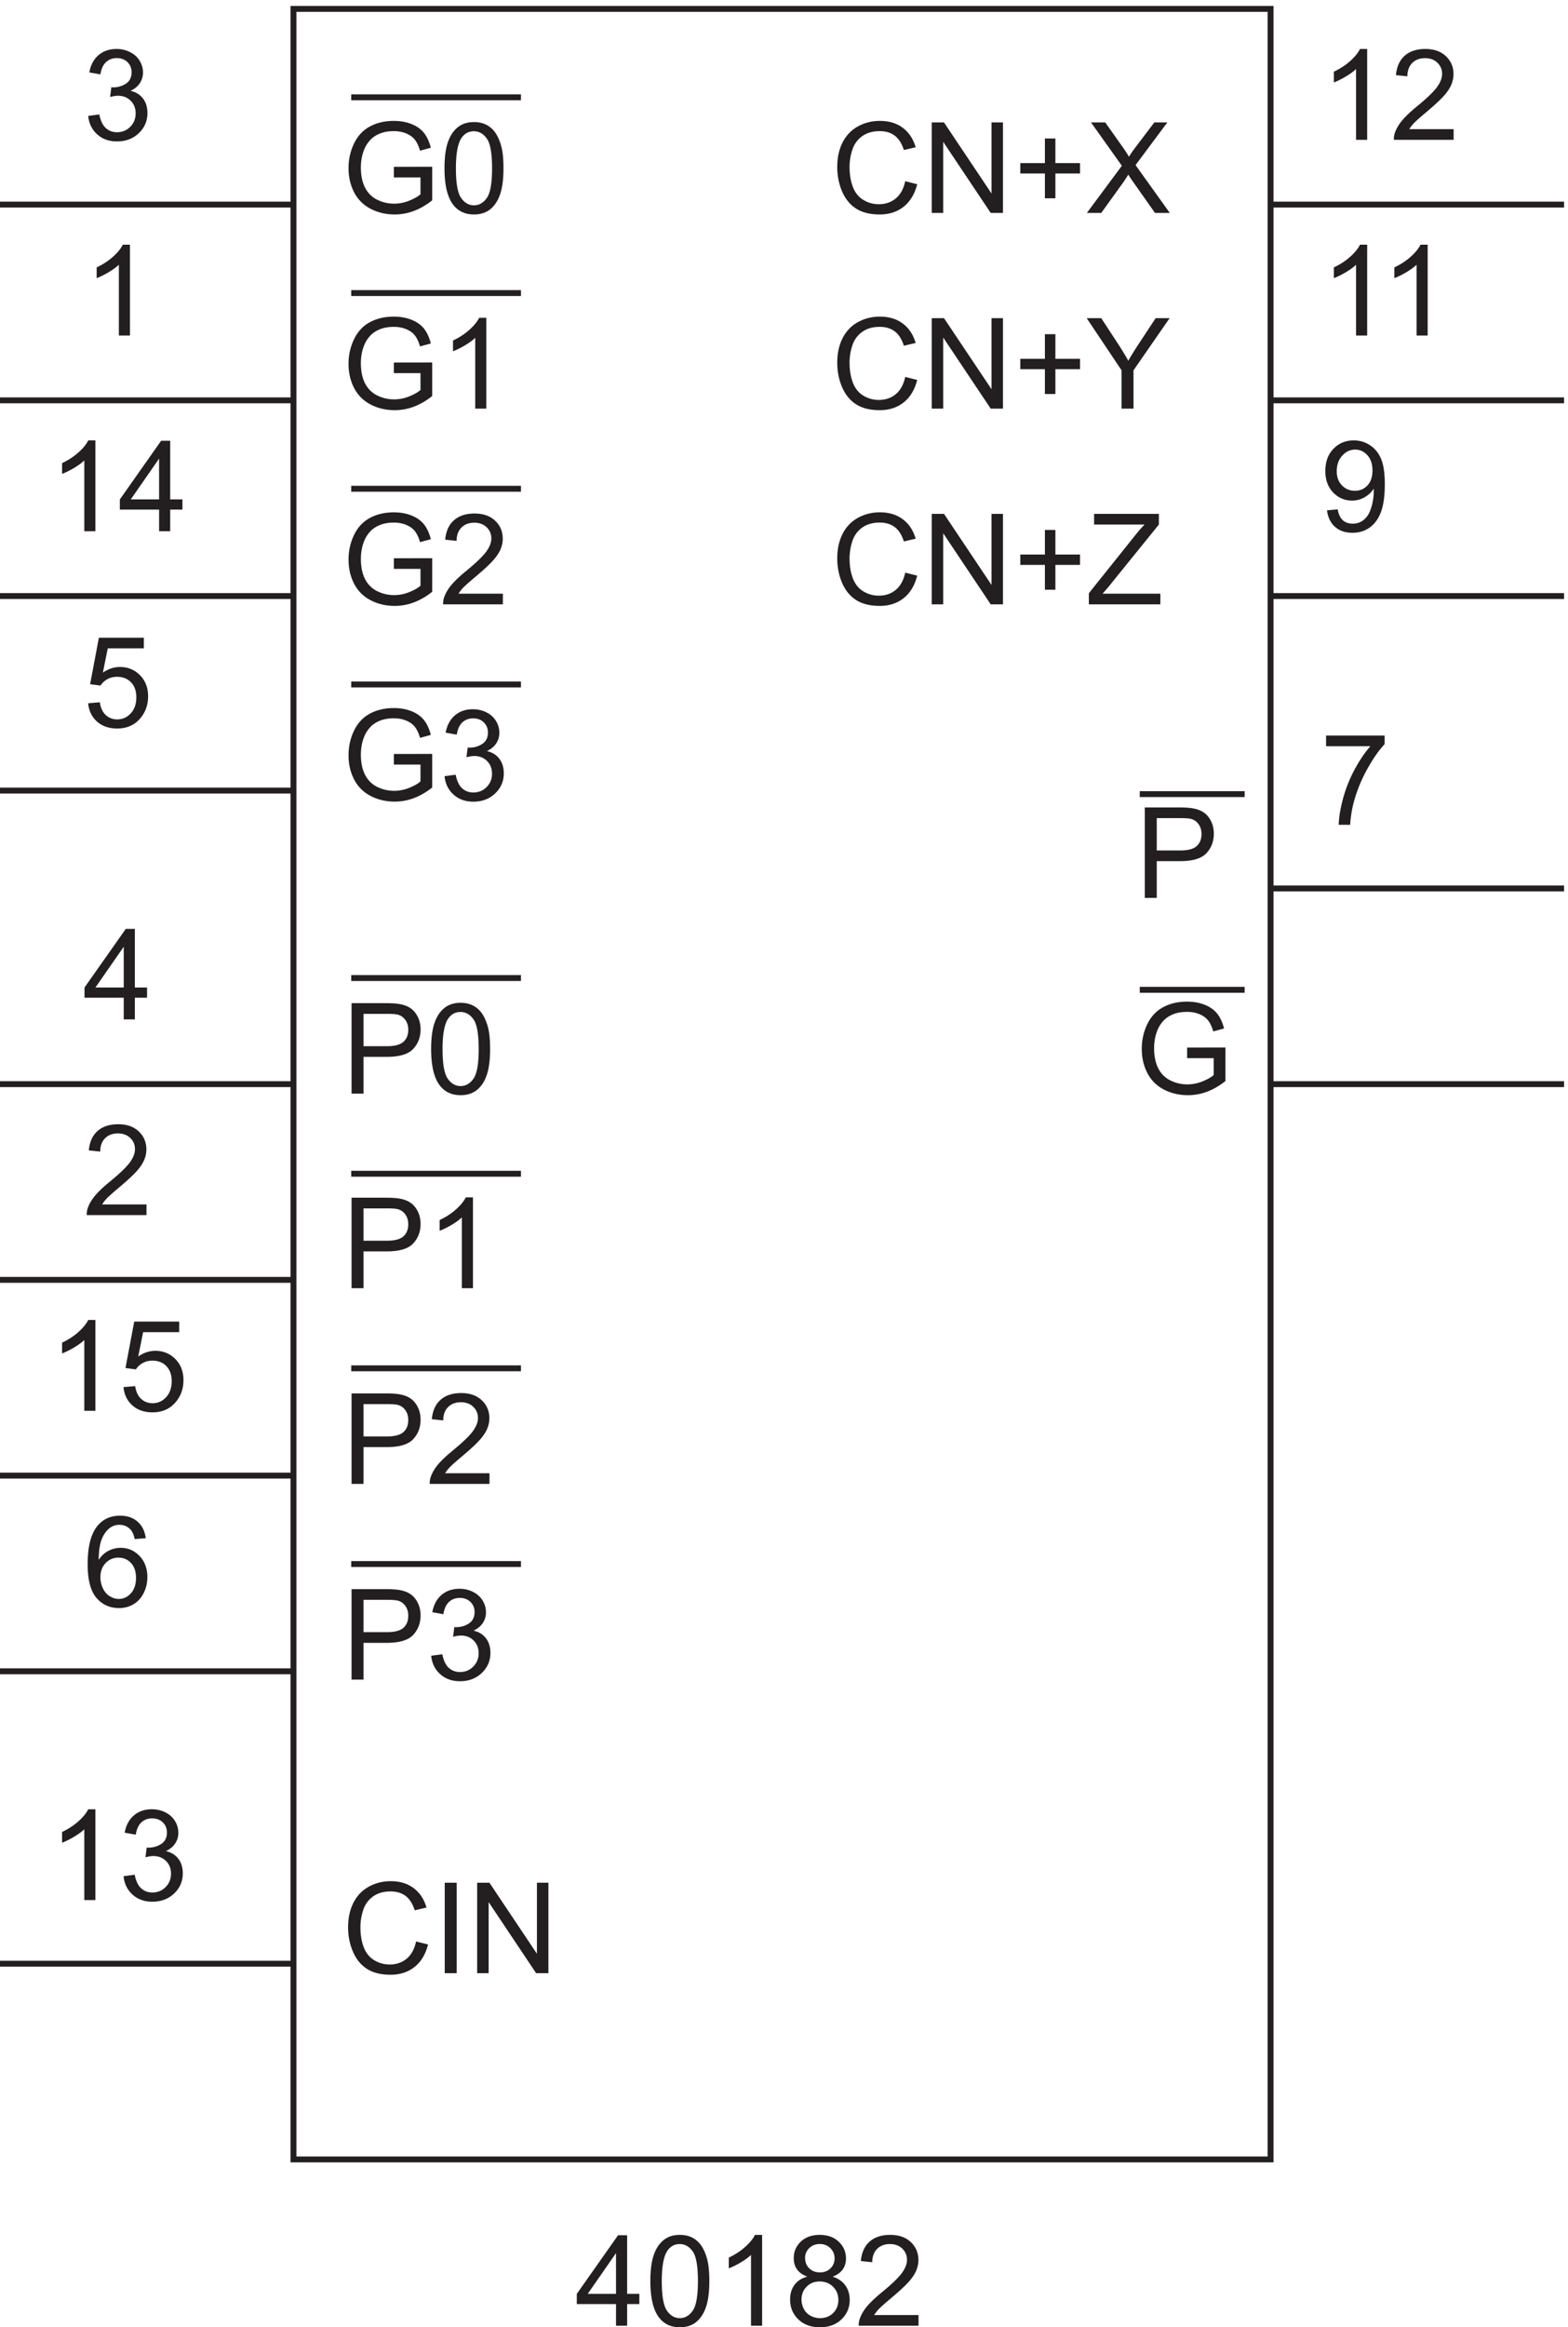
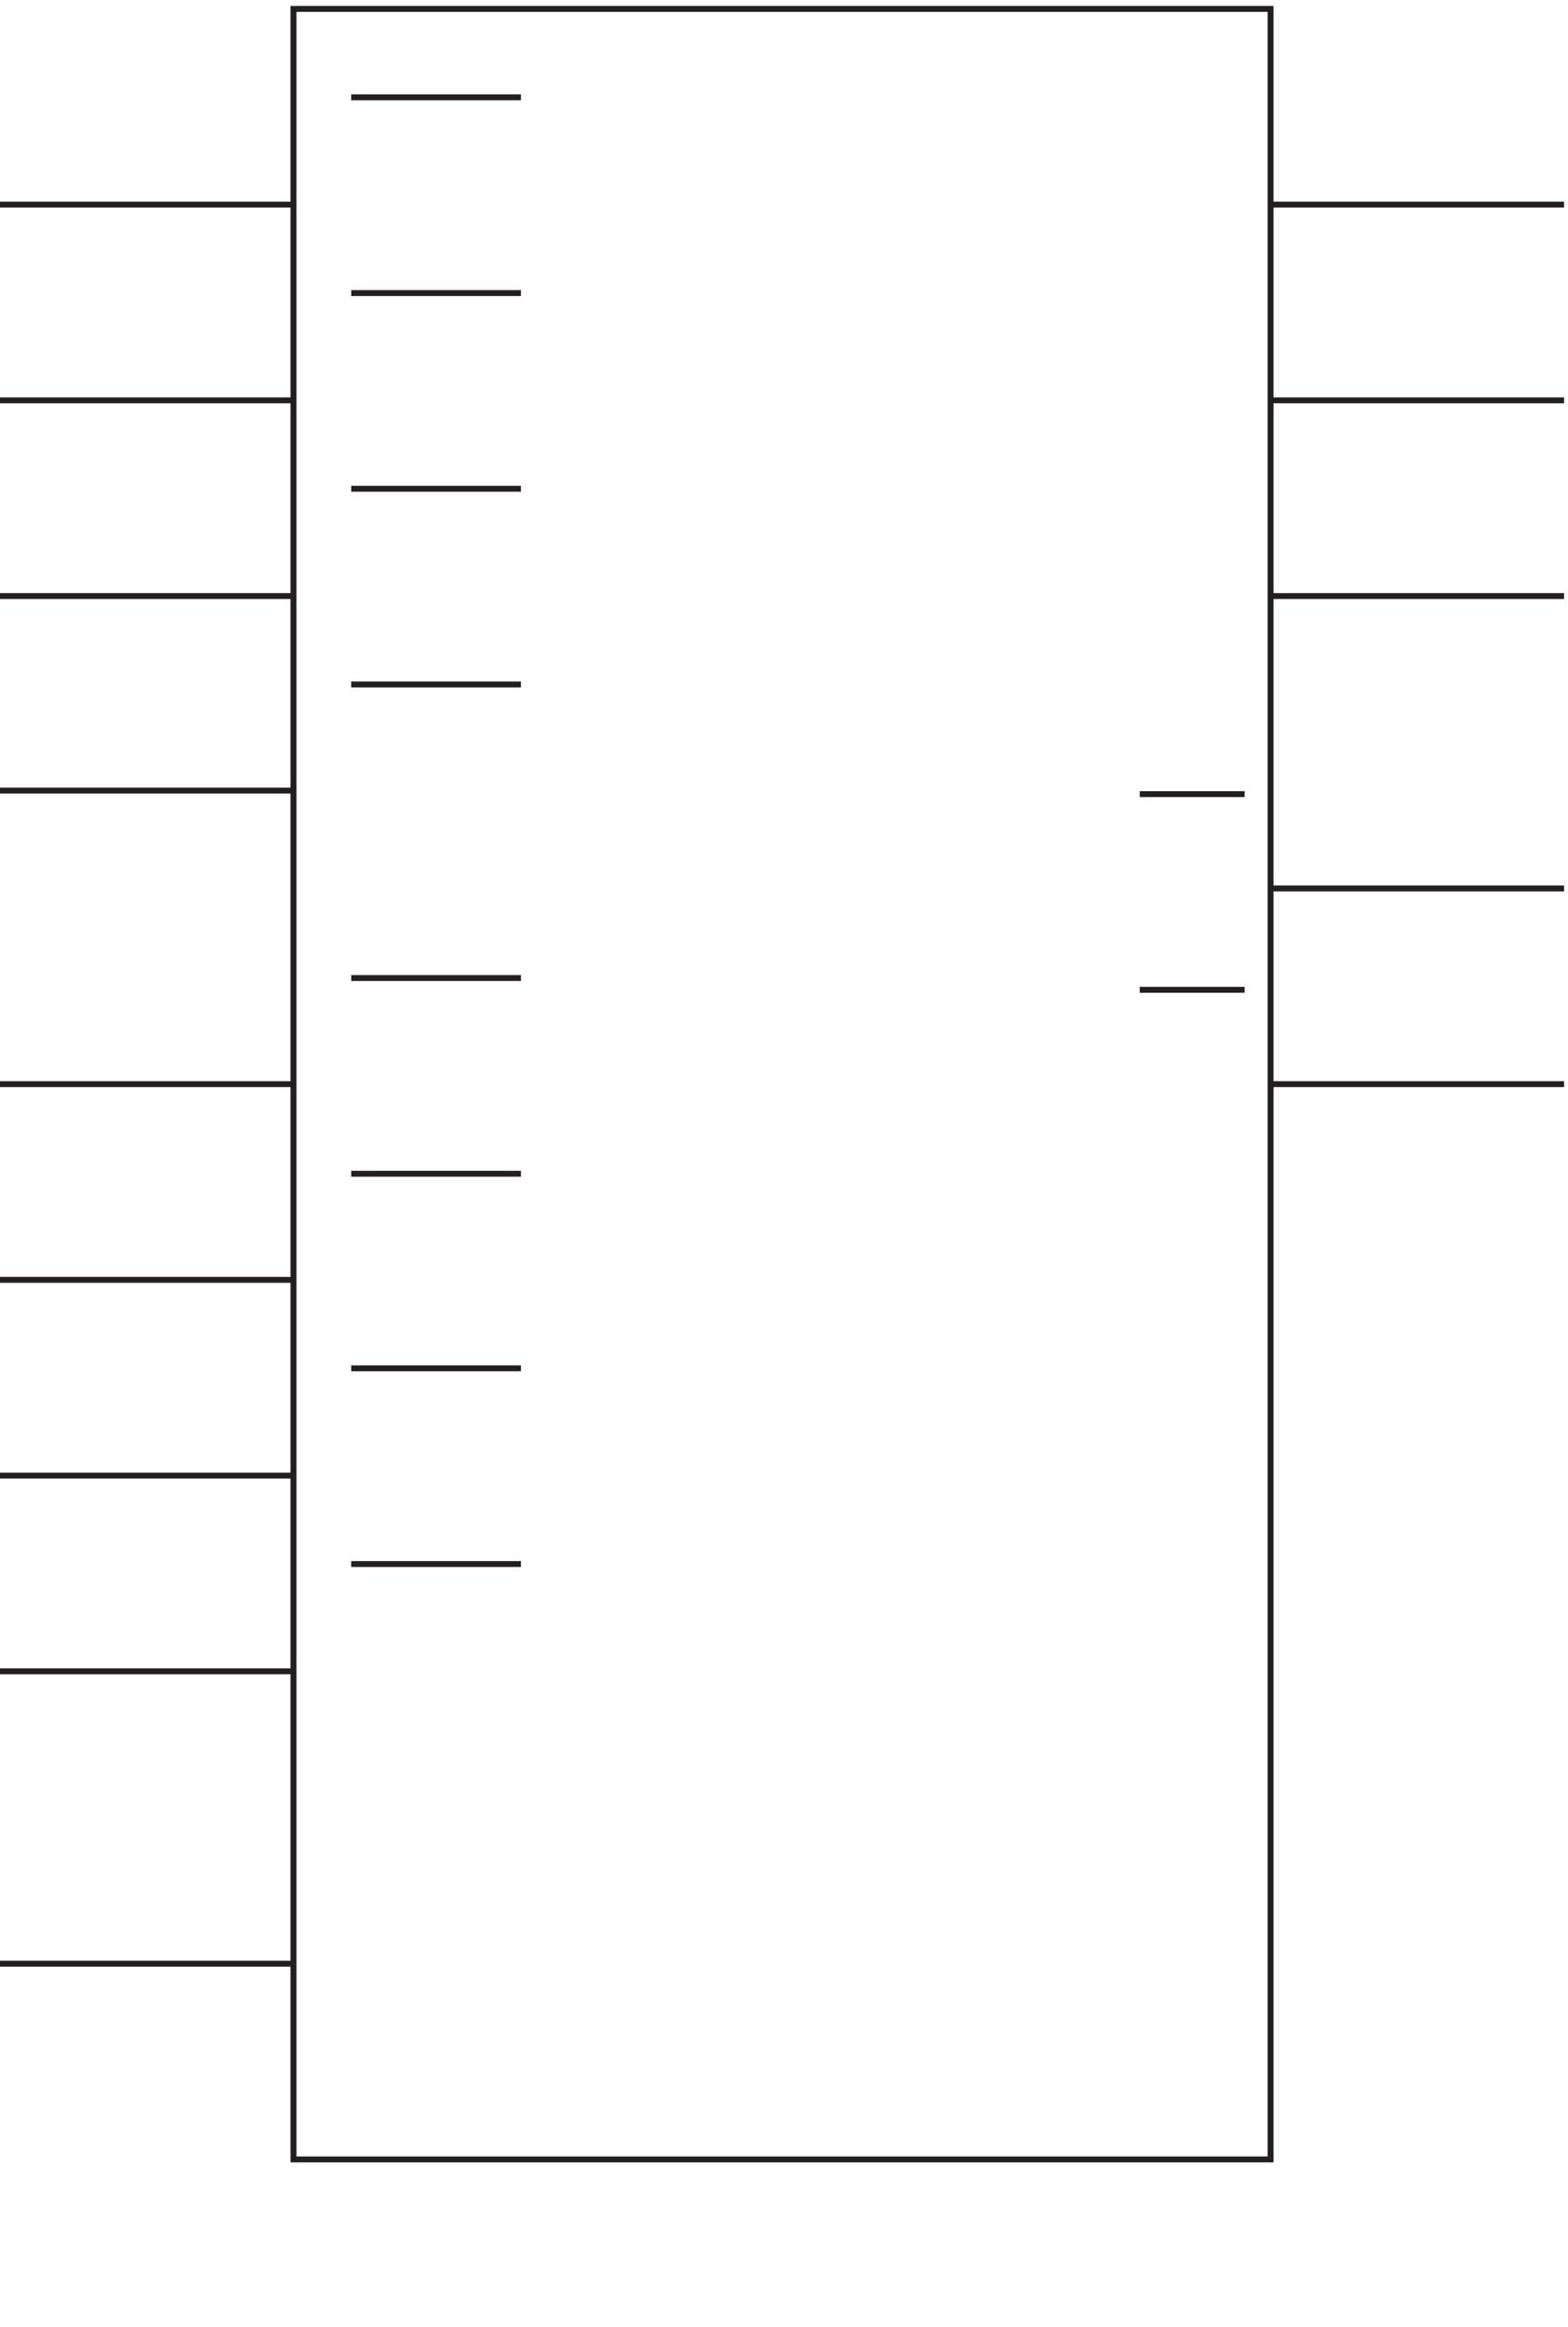
<svg xmlns="http://www.w3.org/2000/svg" xml:space="preserve" width="265.4" height="393.771">
  <path d="M376.832 277.672V3013.67H1620.33V277.672Z" style="fill:none;stroke:#231f20;stroke-width:7.5;stroke-linecap:butt;stroke-linejoin:miter;stroke-miterlimit:10;stroke-dasharray:none;stroke-opacity:1" transform="matrix(.133 0 0 -.133 -.444 402.323)" />
-   <path d="M787.313 66.102V93.66h-49.938v12.957l52.527 74.59h11.543v-74.59h15.543V93.66h-15.543V66.102Zm0 40.515v51.899l-36.04-51.899h36.04m43.695 16.254c0 13.609 1.398 24.559 4.199 32.856 2.801 8.296 6.961 14.695 12.484 19.195 5.524 4.504 12.473 6.754 20.848 6.754 6.176 0 11.59-1.242 16.25-3.731 4.66-2.484 8.508-6.07 11.543-10.754 3.035-4.683 5.418-10.39 7.145-17.117 1.726-6.726 2.589-15.793 2.589-27.203 0-13.508-1.386-24.406-4.16-32.703-2.773-8.297-6.922-14.711-12.445-19.238-5.52-4.528-12.496-6.79-20.922-6.79-11.098 0-19.812 3.977-26.144 11.934-7.594 9.578-11.387 25.176-11.387 46.797zm14.527 0c0-18.898 2.211-31.473 6.633-37.73 4.422-6.254 9.879-9.38 16.371-9.38 6.488 0 11.945 3.141 16.367 9.423 4.426 6.28 6.637 18.843 6.637 37.687 0 18.945-2.211 31.535-6.637 37.766-4.422 6.226-9.929 9.343-16.527 9.343-6.488 0-11.672-2.75-15.543-8.246-4.867-7.015-7.301-19.968-7.301-38.863m127.707-56.769h-14.133v90.058c-3.402-3.246-7.863-6.492-13.386-9.738-5.524-3.246-10.485-5.676-14.879-7.301v13.66c7.902 3.719 14.812 8.219 20.726 13.508 5.914 5.285 10.102 10.414 12.563 15.387h9.109V66.102m57.518 62.421c-5.87 2.145-10.21 5.207-13.04 9.184-2.83 3.981-4.24 8.742-4.24 14.293 0 8.375 3.01 15.414 9.03 21.121 6.02 5.703 14.03 8.555 24.03 8.555 10.05 0 18.14-2.918 24.26-8.754 6.12-5.836 9.18-12.942 9.18-21.317 0-5.339-1.39-9.984-4.19-13.937-2.81-3.953-7.06-7-12.77-9.145 7.07-2.304 12.45-6.019 16.14-11.152 3.69-5.129 5.54-11.25 5.54-18.371 0-9.84-3.49-18.11-10.45-24.809-6.96-6.703-16.12-10.05-27.48-10.05s-20.52 3.363-27.48 10.086c-6.96 6.726-10.44 15.117-10.44 25.164 0 7.488 1.9 13.754 5.69 18.804 3.8 5.051 9.2 8.496 16.22 10.328zm-2.83 23.946c0-5.446 1.75-9.895 5.26-13.348 3.51-3.453 8.06-5.183 13.66-5.183 5.45 0 9.91 1.714 13.39 5.144 3.48 3.43 5.22 7.629 5.22 12.602 0 5.183-1.79 9.539-5.38 13.07-3.58 3.535-8.04 5.301-13.38 5.301-5.4 0-9.87-1.727-13.43-5.18-3.56-3.457-5.34-7.59-5.34-12.406zm-4.55-53.153c0-4.03.95-7.93 2.86-11.699 1.91-3.77 4.75-6.687 8.52-8.758 3.77-2.066 7.83-3.097 12.17-3.097 6.75 0 12.33 2.172 16.72 6.511 4.4 4.348 6.6 9.868 6.6 16.57 0 6.805-2.27 12.43-6.79 16.88-4.53 4.449-10.19 6.675-17 6.675-6.65 0-12.16-2.199-16.53-6.597-4.37-4.395-6.55-9.891-6.55-16.485m148.91-19.632V66.102h-76.09c-.1 3.402.44 6.671 1.65 9.812 1.94 5.184 5.04 10.29 9.3 15.313 4.27 5.023 10.43 10.836 18.49 17.433 12.52 10.258 20.97 18.383 25.36 24.379 4.4 5.992 6.6 11.656 6.6 16.996 0 5.602-2 10.324-6.01 14.172-4 3.848-9.22 5.773-15.66 5.773-6.8 0-12.25-2.042-16.33-6.128-4.08-4.082-6.15-9.735-6.21-16.957l-14.52 1.492c1 10.836 4.74 19.093 11.23 24.769 6.49 5.68 15.2 8.52 26.14 8.52 11.05 0 19.79-3.063 26.23-9.184 6.44-6.125 9.66-13.715 9.66-22.773 0-4.606-.95-9.133-2.83-13.582-1.89-4.449-5.01-9.133-9.38-14.055-4.37-4.918-11.63-11.672-21.79-20.254-8.48-7.121-13.92-11.95-16.33-14.488-2.41-2.54-4.4-5.09-5.97-7.656h56.46m-16.93 2714.776 15.24-3.85c-3.2-12.51-8.94-22.05-17.24-28.62-8.3-6.56-18.44-9.85-30.42-9.85-12.41 0-22.5 2.52-30.27 7.57-7.78 5.06-13.69 12.37-17.75 21.95-4.05 9.58-6.08 19.87-6.08 30.86 0 11.98 2.29 22.44 6.87 31.36 4.58 8.93 11.09 15.71 19.55 20.34 8.45 4.63 17.76 6.95 27.91 6.95 11.52 0 21.2-2.93 29.05-8.79 7.85-5.87 13.32-14.11 16.41-24.74l-14.99-3.53c-2.68 8.37-6.55 14.47-11.62 18.29-5.08 3.82-11.47 5.73-19.16 5.73-8.85 0-16.24-2.11-22.18-6.35-5.95-4.24-10.12-9.94-12.53-17.08a68.989 68.989 0 0 1-3.61-22.11c0-9.78 1.43-18.33 4.28-25.63 2.86-7.3 7.29-12.76 13.31-16.37 6.02-3.61 12.53-5.42 19.55-5.42 8.53 0 15.76 2.46 21.67 7.38 5.92 4.92 9.92 12.22 12.01 21.91m33.72-40.36v115.11h15.62l60.46-90.37v90.37h14.61V2754.1h-15.63l-60.46 90.45v-90.45h-14.6m144.03 18.61v31.56h-31.33v13.19h31.33v31.33h13.35v-31.33h31.33v-13.19h-31.33v-31.56h-13.35m53.43-18.61 44.51 59.99-39.25 55.12h18.13l20.89-29.53c4.34-6.12 7.43-10.83 9.27-14.13 2.56 4.19 5.59 8.56 9.1 13.11l23.17 30.55h16.56l-40.43-54.26 43.57-60.85h-18.84l-28.97 41.07c-1.63 2.35-3.3 4.92-5.03 7.69-2.56-4.19-4.4-7.07-5.49-8.64l-28.9-40.12h-18.29m-231.18-208.64 15.24-3.85c-3.2-12.51-8.94-22.05-17.24-28.62-8.3-6.56-18.44-9.85-30.42-9.85-12.41 0-22.5 2.52-30.27 7.57-7.78 5.06-13.69 12.37-17.75 21.95-4.05 9.58-6.08 19.87-6.08 30.86 0 11.98 2.29 22.44 6.87 31.36 4.58 8.93 11.09 15.71 19.55 20.34 8.45 4.63 17.76 6.95 27.91 6.95 11.52 0 21.2-2.93 29.05-8.79 7.85-5.87 13.32-14.11 16.41-24.74l-14.99-3.53c-2.68 8.37-6.55 14.47-11.62 18.29-5.08 3.82-11.47 5.73-19.16 5.73-8.85 0-16.24-2.11-22.18-6.35-5.95-4.24-10.12-9.94-12.53-17.08a68.989 68.989 0 0 1-3.61-22.11c0-9.78 1.43-18.33 4.28-25.63 2.86-7.3 7.29-12.76 13.31-16.37 6.02-3.61 12.53-5.42 19.55-5.42 8.53 0 15.76 2.46 21.67 7.38 5.92 4.92 9.92 12.22 12.01 21.91m33.72-40.36v115.11h15.62l60.46-90.37v90.37h14.61V2505.1h-15.63l-60.46 90.45v-90.45h-14.6m144.03 18.61v31.56h-31.33v13.19h31.33v31.33h13.35v-31.33h31.33v-13.19h-31.33v-31.56h-13.35m97.55-18.61v48.76l-44.36 66.35h18.53l22.69-34.71c4.19-6.49 8.09-12.98 11.7-19.47 3.46 6.02 7.64 12.8 12.56 20.34l22.3 33.84h17.75l-45.94-66.35v-48.76h-15.23m-275.3-208.64 15.24-3.85c-3.2-12.51-8.94-22.05-17.24-28.62-8.3-6.56-18.44-9.85-30.42-9.85-12.41 0-22.5 2.52-30.27 7.57-7.78 5.06-13.69 12.37-17.75 21.95-4.05 9.58-6.08 19.87-6.08 30.86 0 11.98 2.29 22.44 6.87 31.36 4.58 8.93 11.09 15.71 19.55 20.34 8.45 4.63 17.76 6.95 27.91 6.95 11.52 0 21.2-2.93 29.05-8.79 7.85-5.87 13.32-14.11 16.41-24.74l-14.99-3.53c-2.68 8.37-6.55 14.47-11.62 18.29-5.08 3.82-11.47 5.73-19.16 5.73-8.85 0-16.24-2.11-22.18-6.35-5.95-4.24-10.12-9.94-12.53-17.08a68.989 68.989 0 0 1-3.61-22.11c0-9.78 1.43-18.33 4.28-25.63 2.86-7.3 7.29-12.76 13.31-16.37 6.02-3.61 12.53-5.42 19.55-5.42 8.53 0 15.76 2.46 21.67 7.38 5.92 4.92 9.92 12.22 12.01 21.91m33.72-40.36v115.11h15.62l60.46-90.37v90.37h14.61V2256.1h-15.63l-60.46 90.45v-90.45h-14.6m144.03 18.61v31.56h-31.33v13.19h31.33v31.33h13.35v-31.33h31.33v-13.19h-31.33v-31.56h-13.35m55.94-18.61v14.13l58.97 73.73c4.18 5.24 8.16 9.79 11.93 13.66h-64.23v13.59h82.44v-13.59l-64.61-79.85-6.99-8.09h73.49v-13.58h-91m-938.312-870v115.11h43.422c7.641 0 13.477-.37 17.508-1.1 5.652-.95 10.391-2.74 14.211-5.38 3.82-2.64 6.894-6.35 9.223-11.11 2.332-4.76 3.496-10 3.496-15.7 0-9.79-3.118-18.08-9.344-24.85-6.231-6.78-17.481-10.17-33.762-10.17h-29.523v-46.8zm15.231 60.38h29.758c9.843 0 16.828 1.83 20.964 5.5 4.133 3.66 6.204 8.82 6.204 15.47 0 4.81-1.219 8.93-3.653 12.36-2.433 3.43-5.64 5.69-9.617 6.79-2.562.68-7.301 1.02-14.211 1.02h-29.445v-41.14m139.273-60.38h-14.133v90.06c-3.402-3.25-7.863-6.49-13.386-9.74-5.524-3.24-10.485-5.67-14.879-7.3v13.67c7.902 3.71 14.812 8.21 20.726 13.5 5.914 5.28 10.102 10.41 12.563 15.39h9.109V1386.1m-480.5-156h-14.133v90.06c-3.402-3.25-7.863-6.49-13.386-9.74-5.524-3.24-10.485-5.67-14.88-7.3v13.67c7.903 3.71 14.813 8.21 20.727 13.5 5.914 5.28 10.102 10.41 12.563 15.39h9.109V1230.1m35.766 30.15 14.84 1.26c1.097-7.22 3.648-12.65 7.652-16.29 4.008-3.64 8.836-5.46 14.488-5.46 6.805 0 12.563 2.56 17.274 7.69 4.711 5.13 7.066 11.94 7.066 20.42 0 8.06-2.262 14.42-6.793 19.08-4.527 4.66-10.457 6.98-17.785 6.98-4.551 0-8.66-1.03-12.324-3.09-3.664-2.07-6.543-4.75-8.637-8.05l-13.269 1.72 11.148 59.13h57.238v-13.51h-45.929l-6.204-30.93c6.911 4.81 14.157 7.22 21.747 7.22 10.05 0 18.531-3.48 25.441-10.44 6.906-6.96 10.363-15.91 10.363-26.85 0-10.42-3.035-19.42-9.109-27.02-7.379-9.31-17.453-13.97-30.227-13.97-10.468 0-19.015 2.93-25.636 8.79-6.622 5.87-10.403 13.64-11.344 23.32m28.332-192.23-14.055-1.1c-1.254 5.55-3.035 9.58-5.336 12.09-3.824 4.03-8.535 6.05-14.133 6.05-4.503 0-8.453-1.26-11.859-3.77-4.449-3.25-7.953-7.99-10.519-14.21-2.563-6.23-3.899-15.1-4.004-26.62 3.402 5.18 7.562 9.03 12.48 11.54 4.922 2.52 10.078 3.77 15.473 3.77 9.422 0 17.441-3.47 24.062-10.4 6.621-6.94 9.934-15.9 9.934-26.89 0-7.23-1.559-13.94-4.672-20.144-3.113-6.203-7.395-10.953-12.836-14.25-5.445-3.297-11.621-4.945-18.531-4.945-11.778 0-21.383 4.332-28.817 12.992-7.433 8.667-11.148 22.937-11.148 42.827 0 22.25 4.109 38.42 12.328 48.53 7.172 8.79 16.828 13.19 28.973 13.19 9.054 0 16.472-2.54 22.258-7.62 5.785-5.08 9.25-12.09 10.402-21.04zm-57.707-49.62c0-4.87 1.031-9.53 3.097-13.98 2.071-4.447 4.961-7.838 8.676-10.166 3.719-2.328 7.617-3.492 11.703-3.492 5.965 0 11.094 2.406 15.387 7.222 4.293 4.816 6.438 11.356 6.438 19.626 0 7.96-2.118 14.23-6.36 18.8-4.238 4.59-9.578 6.88-16.015 6.88-6.387 0-11.805-2.29-16.254-6.88-4.45-4.57-6.672-10.58-6.672-18.01m-6.391-410.798h-14.133v90.058c-3.402-3.246-7.863-6.492-13.386-9.738-5.524-3.246-10.485-5.676-14.88-7.301v13.66c7.903 3.719 14.813 8.219 20.727 13.508 5.914 5.285 10.102 10.414 12.563 15.387h9.109V607.602m35.844 30.386 14.133 1.883c1.621-8.008 4.383-13.777 8.281-17.312 3.902-3.532 8.652-5.297 14.25-5.297 6.648 0 12.266 2.301 16.844 6.906 4.582 4.609 6.871 10.312 6.871 17.117 0 6.488-2.121 11.844-6.363 16.059-4.239 4.211-9.629 6.32-16.172 6.32-2.668 0-5.992-.523-9.973-1.57l1.57 12.402c.946-.101 1.703-.156 2.282-.156 6.015 0 11.433 1.57 16.25 4.711 4.816 3.14 7.222 7.984 7.222 14.527 0 5.18-1.754 9.473-5.261 12.875-3.504 3.402-8.032 5.102-13.582 5.102-5.497 0-10.075-1.727-13.743-5.18-3.66-3.457-6.015-8.637-7.062-15.547L162 693.34c1.727 9.476 5.652 16.816 11.773 22.023 6.129 5.211 13.743 7.813 22.852 7.813 6.281 0 12.063-1.348 17.352-4.043 5.285-2.695 9.332-6.371 12.132-11.031 2.801-4.657 4.2-9.606 4.2-14.84 0-4.973-1.336-9.5-4.004-13.582-2.672-4.082-6.621-7.328-11.856-9.735 6.805-1.57 12.09-4.832 15.86-9.777 3.769-4.945 5.652-11.137 5.652-18.57 0-10.051-3.664-18.567-10.992-25.555-7.328-6.988-16.594-10.484-27.793-10.484-10.106 0-18.492 3.011-25.168 9.031-6.672 6.019-10.481 13.82-11.422 23.398m372.281-83.027 15.231-3.852c-3.192-12.507-8.938-22.046-17.235-28.617-8.297-6.566-18.437-9.851-30.425-9.851-12.403 0-22.493 2.523-30.266 7.574-7.774 5.051-13.688 12.367-17.746 21.945-4.055 9.582-6.082 19.867-6.082 30.856 0 11.988 2.289 22.445 6.867 31.367 4.582 8.926 11.098 15.707 19.551 20.336 8.453 4.633 17.758 6.949 27.914 6.949 11.515 0 21.199-2.93 29.051-8.793 7.851-5.863 13.32-14.105 16.406-24.734l-14.992-3.532c-2.672 8.375-6.547 14.473-11.625 18.293-5.075 3.821-11.461 5.731-19.153 5.731-8.847 0-16.242-2.117-22.183-6.356-5.942-4.242-10.114-9.933-12.524-17.078a68.793 68.793 0 0 1-3.609-22.105c0-9.785 1.426-18.332 4.277-25.633 2.852-7.301 7.289-12.758 13.309-16.371 6.019-3.613 12.535-5.418 19.551-5.418 8.531 0 15.754 2.461 21.668 7.379 5.918 4.922 9.921 12.222 12.015 21.91m36.465-40.359v115.105h15.231V514.602h-15.231m41.25 0v115.105h15.625l60.457-90.371v90.371h14.606V514.602h-15.629l-60.453 90.449v-90.449h-14.606M450.738 1137.1v115.11h43.422c7.641 0 13.477-.37 17.508-1.1 5.652-.95 10.391-2.74 14.211-5.38 3.82-2.64 6.894-6.35 9.223-11.11 2.332-4.76 3.496-10 3.496-15.7 0-9.79-3.118-18.08-9.344-24.85-6.231-6.78-17.481-10.17-33.762-10.17h-29.523v-46.8zm15.231 60.38h29.758c9.843 0 16.828 1.83 20.964 5.5 4.133 3.66 6.204 8.82 6.204 15.47 0 4.81-1.219 8.93-3.653 12.36-2.433 3.43-5.64 5.69-9.617 6.79-2.562.68-7.301 1.02-14.211 1.02h-29.445v-41.14m160.316-46.8v-13.58h-76.082c-.105 3.4.442 6.67 1.649 9.81 1.933 5.19 5.035 10.29 9.3 15.32 4.27 5.02 10.43 10.83 18.493 17.43 12.511 10.26 20.964 18.38 25.359 24.38 4.398 5.99 6.598 11.66 6.598 17 0 5.6-2.004 10.32-6.008 14.17-4.004 3.84-9.227 5.77-15.664 5.77-6.805 0-12.246-2.04-16.332-6.13-4.082-4.08-6.149-9.73-6.203-16.96l-14.524 1.5c.996 10.83 4.738 19.09 11.227 24.77 6.492 5.68 15.207 8.52 26.144 8.52 11.047 0 19.789-3.07 26.227-9.19 6.437-6.12 9.656-13.71 9.656-22.77 0-4.61-.941-9.13-2.828-13.58-1.883-4.45-5.012-9.14-9.379-14.06-4.371-4.92-11.633-11.67-21.789-20.25-8.481-7.12-13.922-11.95-16.332-14.49-2.406-2.54-4.395-5.09-5.969-7.66h56.457M450.738 888.102v115.108h43.422c7.641 0 13.477-.37 17.508-1.1 5.652-.95 10.391-2.739 14.211-5.383 3.82-2.641 6.894-6.348 9.223-11.11 2.332-4.762 3.496-9.996 3.496-15.699 0-9.789-3.118-18.074-9.344-24.852-6.231-6.781-17.481-10.168-33.762-10.168h-29.523v-46.796zm15.231 60.378h29.758c9.843 0 16.828 1.833 20.964 5.497 4.133 3.664 6.204 8.82 6.204 15.468 0 4.817-1.219 8.938-3.653 12.368-2.433 3.425-5.64 5.691-9.617 6.789-2.562.679-7.301 1.019-14.211 1.019h-29.445V948.48m86.117-29.992 14.133 1.883c1.621-8.008 4.383-13.777 8.281-17.312 3.902-3.532 8.652-5.297 14.25-5.297 6.648 0 12.262 2.301 16.844 6.906 4.582 4.609 6.871 10.312 6.871 17.117 0 6.488-2.121 11.844-6.363 16.059-4.239 4.211-9.629 6.32-16.172 6.32-2.668 0-5.992-.523-9.973-1.57l1.57 12.402c.946-.101 1.703-.156 2.282-.156 6.015 0 11.433 1.57 16.25 4.711 4.816 3.14 7.222 7.984 7.222 14.527 0 5.18-1.754 9.473-5.261 12.875-3.504 3.402-8.032 5.102-13.582 5.102-5.497 0-10.075-1.727-13.743-5.18-3.66-3.457-6.015-8.637-7.062-15.547L553.5 973.84c1.727 9.476 5.652 16.816 11.773 22.023 6.125 5.207 13.743 7.817 22.852 7.817 6.281 0 12.063-1.35 17.352-4.047 5.285-2.695 9.332-6.371 12.132-11.031 2.797-4.657 4.2-9.606 4.2-14.84 0-4.973-1.336-9.5-4.004-13.582-2.672-4.082-6.625-7.328-11.86-9.735 6.809-1.57 12.094-4.832 15.864-9.777 3.769-4.945 5.652-11.137 5.652-18.57 0-10.051-3.664-18.567-10.992-25.555-7.328-6.988-16.594-10.484-27.797-10.484-10.102 0-18.488 3.011-25.164 9.031-6.672 6.019-10.481 13.82-11.422 23.398M124.742 2349.1h-14.133v90.06c-3.402-3.25-7.863-6.49-13.386-9.74-5.524-3.24-10.485-5.67-14.88-7.3v13.66c7.903 3.72 14.813 8.22 20.727 13.51 5.914 5.28 10.102 10.41 12.563 15.39h9.109V2349.1m81.071 0v27.56h-49.938v12.96l52.527 74.59h11.543v-74.59h15.543v-12.96h-15.543v-27.56zm0 40.52v51.9l-36.04-51.9h36.04m-90.305-259.37 14.84 1.26c1.097-7.22 3.648-12.65 7.652-16.29 4.008-3.64 8.836-5.46 14.488-5.46 6.805 0 12.563 2.56 17.274 7.69 4.711 5.13 7.066 11.94 7.066 20.42 0 8.06-2.262 14.42-6.793 19.08-4.527 4.66-10.457 6.98-17.785 6.98-4.551 0-8.66-1.03-12.324-3.09-3.664-2.07-6.543-4.75-8.637-8.05l-13.269 1.72 11.148 59.13h57.238v-13.51h-45.929l-6.204-30.93c6.911 4.81 14.157 7.22 21.747 7.22 10.05 0 18.531-3.48 25.441-10.44 6.906-6.96 10.363-15.91 10.363-26.85 0-10.42-3.035-19.42-9.109-27.02-7.379-9.31-17.453-13.97-30.227-13.97-10.468 0-19.015 2.93-25.636 8.79-6.622 5.87-10.403 13.64-11.344 23.32m45.305-402.15v27.56h-49.938v12.96l52.527 74.59h11.543v-74.59h15.543v-12.96h-15.543v-27.56zm0 40.52v51.9l-36.04-51.9h36.04m28.972-275.94v-13.58h-76.082c-.105 3.4.442 6.67 1.649 9.81 1.933 5.19 5.035 10.29 9.304 15.32 4.266 5.02 10.426 10.83 18.489 17.43 12.511 10.26 20.964 18.38 25.359 24.38 4.398 5.99 6.598 11.66 6.598 17 0 5.6-2.004 10.32-6.008 14.17-4.004 3.84-9.227 5.77-15.664 5.77-6.805 0-12.246-2.04-16.332-6.13-4.082-4.08-6.149-9.73-6.203-16.96l-14.524 1.5c.996 10.83 4.738 19.09 11.227 24.77 6.492 5.68 15.207 8.52 26.148 8.52 11.043 0 19.785-3.07 26.223-9.19 6.437-6.12 9.656-13.71 9.656-22.77 0-4.61-.941-9.13-2.828-13.58-1.883-4.45-5.008-9.14-9.379-14.06-4.371-4.92-11.633-11.67-21.789-20.25-8.481-7.12-13.922-11.95-16.332-14.49-2.406-2.54-4.395-5.09-5.965-7.66h56.453M168.742 2598.1h-14.133v90.06c-3.402-3.25-7.863-6.49-13.386-9.74-5.524-3.24-10.485-5.67-14.879-7.3v13.66c7.902 3.72 14.812 8.22 20.726 13.51 5.914 5.28 10.102 10.41 12.563 15.39h9.109V2598.1m-53.156 279.39 14.133 1.88c1.621-8.01 4.383-13.78 8.281-17.31 3.902-3.53 8.652-5.3 14.25-5.3 6.648 0 12.266 2.3 16.844 6.91 4.582 4.61 6.871 10.31 6.871 17.12 0 6.48-2.121 11.84-6.363 16.05-4.239 4.21-9.629 6.32-16.172 6.32-2.668 0-5.992-.52-9.973-1.57l1.57 12.41c.946-.11 1.703-.16 2.282-.16 6.015 0 11.433 1.57 16.25 4.71 4.816 3.14 7.222 7.99 7.222 14.53 0 5.18-1.754 9.47-5.261 12.87-3.504 3.41-8.032 5.1-13.582 5.1-5.497 0-10.075-1.72-13.743-5.17-3.66-3.46-6.015-8.64-7.062-15.55L117 2932.84c1.727 9.48 5.652 16.82 11.773 22.02 6.129 5.21 13.743 7.82 22.852 7.82 6.281 0 12.063-1.35 17.352-4.05 5.285-2.69 9.332-6.37 12.132-11.03 2.801-4.65 4.2-9.6 4.2-14.84 0-4.97-1.336-9.5-4.004-13.58-2.672-4.08-6.621-7.33-11.856-9.73 6.805-1.57 12.09-4.84 15.86-9.78 3.769-4.95 5.652-11.14 5.652-18.57 0-10.05-3.664-18.57-10.992-25.56-7.328-6.99-16.594-10.48-27.793-10.48-10.106 0-18.492 3.01-25.168 9.03-6.672 6.02-10.481 13.82-11.422 23.4m389.016-825.24v13.5l48.757.08v-42.71c-7.484-5.97-15.207-10.46-23.16-13.46-7.957-3.02-16.125-4.52-24.5-4.52-11.304 0-21.578 2.42-30.816 7.26s-16.215 11.85-20.926 21.01c-4.711 9.16-7.066 19.39-7.066 30.7 0 11.19 2.343 21.65 7.027 31.36s11.426 16.92 20.219 21.63c8.793 4.71 18.922 7.07 30.386 7.07 8.321 0 15.848-1.35 22.571-4.04 6.726-2.7 12-6.46 15.82-11.27 3.824-4.82 6.727-11.1 8.719-18.84l-13.742-3.77c-1.727 5.86-3.875 10.46-6.438 13.82-2.566 3.34-6.23 6.03-10.992 8.04-4.766 2.02-10.051 3.02-15.859 3.02-6.961 0-12.985-1.06-18.063-3.18-5.074-2.11-9.172-4.9-12.285-8.36-3.113-3.45-5.535-7.25-7.262-11.38-2.933-7.12-4.398-14.84-4.398-23.16 0-10.26 1.765-18.85 5.297-25.76 3.535-6.9 8.679-12.04 15.429-15.38 6.754-3.36 13.926-5.03 21.516-5.03 6.594 0 13.031 1.27 19.312 3.81 6.282 2.54 11.047 5.24 14.293 8.13v21.43h-33.839m64.484-14.76 14.133 1.88c1.621-8.01 4.383-13.78 8.281-17.31 3.902-3.53 8.652-5.3 14.25-5.3 6.648 0 12.262 2.3 16.844 6.91 4.582 4.61 6.871 10.31 6.871 17.12 0 6.48-2.121 11.84-6.363 16.05-4.239 4.21-9.629 6.32-16.172 6.32-2.668 0-5.992-.52-9.973-1.57l1.57 12.41c.946-.11 1.703-.16 2.282-.16 6.015 0 11.433 1.57 16.25 4.71 4.816 3.14 7.222 7.99 7.222 14.53 0 5.18-1.754 9.47-5.261 12.87-3.504 3.41-8.032 5.1-13.582 5.1-5.497 0-10.075-1.72-13.743-5.17-3.66-3.46-6.015-8.64-7.062-15.55l-14.133 2.51c1.727 9.48 5.652 16.82 11.773 22.02 6.125 5.21 13.743 7.82 22.852 7.82 6.281 0 12.063-1.35 17.352-4.05 5.285-2.69 9.332-6.37 12.132-11.03 2.797-4.65 4.2-9.6 4.2-14.84 0-4.97-1.336-9.5-4.004-13.58-2.672-4.08-6.625-7.33-11.86-9.73 6.809-1.57 12.094-4.84 15.864-9.78 3.769-4.95 5.652-11.14 5.652-18.57 0-10.05-3.664-18.57-10.992-25.56-7.328-6.99-16.594-10.48-27.797-10.48-10.102 0-18.488 3.01-25.164 9.03-6.672 6.02-10.481 13.82-11.422 23.4m-64.484 263.76v13.5l48.757.08v-42.71c-7.484-5.97-15.207-10.46-23.16-13.46-7.957-3.02-16.125-4.52-24.5-4.52-11.304 0-21.578 2.42-30.816 7.26s-16.215 11.85-20.926 21.01c-4.711 9.16-7.066 19.39-7.066 30.7 0 11.19 2.343 21.65 7.027 31.36s11.426 16.92 20.219 21.63c8.793 4.71 18.922 7.07 30.386 7.07 8.321 0 15.848-1.35 22.571-4.04 6.726-2.7 12-6.46 15.82-11.27 3.824-4.82 6.727-11.1 8.719-18.84l-13.742-3.77c-1.727 5.86-3.875 10.46-6.438 13.82-2.566 3.34-6.23 6.03-10.992 8.04-4.766 2.02-10.051 3.02-15.859 3.02-6.961 0-12.985-1.06-18.063-3.18-5.074-2.11-9.172-4.9-12.285-8.36-3.113-3.45-5.535-7.25-7.262-11.38-2.933-7.12-4.398-14.84-4.398-23.16 0-10.26 1.765-18.85 5.297-25.76 3.535-6.9 8.679-12.04 15.429-15.38 6.754-3.36 13.926-5.03 21.516-5.03 6.594 0 13.031 1.27 19.312 3.81 6.282 2.54 11.047 5.25 14.293 8.13v21.43h-33.839m138.683-31.57v-13.58h-76.082c-.105 3.4.442 6.67 1.649 9.81 1.933 5.19 5.035 10.29 9.3 15.32 4.27 5.02 10.43 10.83 18.493 17.43 12.511 10.26 20.964 18.38 25.359 24.38 4.398 5.99 6.598 11.66 6.598 17 0 5.6-2.004 10.32-6.008 14.17-4.004 3.84-9.227 5.77-15.664 5.77-6.805 0-12.246-2.04-16.332-6.13-4.082-4.08-6.149-9.73-6.203-16.96l-14.524 1.5c.996 10.83 4.738 19.09 11.227 24.77 6.492 5.68 15.207 8.52 26.144 8.52 11.047 0 19.789-3.07 26.227-9.19 6.437-6.12 9.656-13.71 9.656-22.77 0-4.61-.941-9.13-2.828-13.58-1.883-4.45-5.012-9.14-9.379-14.06-4.371-4.92-11.633-11.67-21.789-20.25-8.481-7.12-13.922-11.95-16.332-14.49-2.406-2.54-4.395-5.09-5.969-7.66h56.457M450.738 1633.6v115.11h43.422c7.641 0 13.477-.37 17.508-1.1 5.652-.95 10.391-2.74 14.211-5.38 3.82-2.64 6.894-6.35 9.223-11.11 2.332-4.76 3.496-10 3.496-15.7 0-9.79-3.118-18.08-9.344-24.85-6.231-6.78-17.481-10.17-33.762-10.17h-29.523v-46.8zm15.231 60.38h29.758c9.843 0 16.828 1.83 20.964 5.5 4.133 3.66 6.204 8.82 6.204 15.47 0 4.81-1.219 8.93-3.653 12.36-2.433 3.43-5.64 5.69-9.617 6.79-2.562.68-7.301 1.02-14.211 1.02h-29.445v-41.14m86.039-3.61c0 13.61 1.398 24.56 4.199 32.86 2.801 8.29 6.961 14.69 12.484 19.19 5.524 4.51 12.473 6.76 20.848 6.76 6.176 0 11.59-1.25 16.25-3.73 4.66-2.49 8.508-6.07 11.543-10.76 3.035-4.68 5.418-10.39 7.145-17.12 1.726-6.72 2.589-15.79 2.589-27.2 0-13.51-1.386-24.41-4.16-32.7-2.773-8.3-6.922-14.71-12.445-19.24-5.52-4.53-12.496-6.79-20.922-6.79-11.098 0-19.812 3.98-26.144 11.93-7.594 9.58-11.387 25.18-11.387 46.8zm14.527 0c0-18.9 2.211-31.47 6.633-37.73 4.422-6.25 9.879-9.38 16.371-9.38 6.488 0 11.945 3.14 16.367 9.42 4.426 6.28 6.637 18.85 6.637 37.69 0 18.95-2.211 31.54-6.637 37.77-4.422 6.22-9.929 9.34-16.527 9.34-6.488 0-11.672-2.75-15.543-8.25-4.867-7.01-7.301-19.96-7.301-38.86m-61.933 859.88v13.5l48.757.08v-42.71c-7.484-5.97-15.207-10.46-23.16-13.46-7.957-3.02-16.125-4.52-24.5-4.52-11.304 0-21.578 2.42-30.816 7.26s-16.215 11.85-20.926 21.01c-4.711 9.16-7.066 19.39-7.066 30.7 0 11.19 2.343 21.65 7.027 31.36s11.426 16.92 20.219 21.63c8.793 4.71 18.922 7.07 30.386 7.07 8.321 0 15.848-1.35 22.571-4.04 6.726-2.7 12-6.46 15.82-11.27 3.824-4.82 6.727-11.1 8.719-18.84l-13.742-3.77c-1.727 5.86-3.875 10.46-6.438 13.82-2.566 3.34-6.23 6.03-10.992 8.04-4.766 2.02-10.051 3.02-15.859 3.02-6.961 0-12.985-1.06-18.063-3.18-5.074-2.11-9.172-4.9-12.285-8.36-3.113-3.45-5.535-7.25-7.262-11.38-2.933-7.12-4.398-14.84-4.398-23.16 0-10.26 1.765-18.85 5.297-25.76 3.535-6.9 8.679-12.04 15.429-15.38 6.754-3.36 13.926-5.03 21.516-5.03 6.594 0 13.031 1.27 19.312 3.81 6.282 2.54 11.047 5.25 14.293 8.13v21.43h-33.839m117.64-45.15h-14.133v90.06c-3.402-3.25-7.863-6.49-13.386-9.74-5.524-3.24-10.485-5.67-14.879-7.3v13.66c7.902 3.72 14.812 8.22 20.726 13.51 5.914 5.28 10.102 10.41 12.563 15.39h9.109V2505.1m-117.64 294.15v13.5l48.757.08v-42.71c-7.484-5.97-15.207-10.46-23.16-13.46-7.957-3.02-16.125-4.52-24.5-4.52-11.304 0-21.578 2.42-30.816 7.26s-16.215 11.85-20.926 21.01c-4.711 9.16-7.066 19.39-7.066 30.7 0 11.19 2.343 21.65 7.027 31.36s11.426 16.92 20.219 21.63c8.793 4.71 18.922 7.07 30.386 7.07 8.321 0 15.848-1.35 22.571-4.04 6.726-2.7 12-6.46 15.82-11.27 3.824-4.82 6.727-11.1 8.719-18.84l-13.742-3.77c-1.727 5.86-3.875 10.46-6.438 13.82-2.566 3.34-6.23 6.03-10.992 8.04-4.766 2.02-10.051 3.02-15.859 3.02-6.961 0-12.985-1.06-18.063-3.18-5.074-2.11-9.172-4.9-12.285-8.36-3.113-3.45-5.535-7.25-7.262-11.38-2.933-7.12-4.398-14.84-4.398-23.16 0-10.26 1.765-18.85 5.297-25.76 3.535-6.9 8.679-12.04 15.429-15.38 6.754-3.36 13.926-5.03 21.516-5.03 6.594 0 13.031 1.27 19.312 3.81 6.282 2.54 11.047 5.25 14.293 8.13v21.43h-33.839m64.406 11.62c0 13.61 1.398 24.56 4.199 32.86 2.801 8.29 6.961 14.69 12.484 19.19 5.524 4.51 12.473 6.76 20.848 6.76 6.176 0 11.59-1.25 16.25-3.73 4.66-2.49 8.508-6.07 11.543-10.76 3.035-4.68 5.418-10.39 7.145-17.12 1.726-6.72 2.589-15.79 2.589-27.2 0-13.51-1.386-24.41-4.16-32.7-2.773-8.3-6.922-14.71-12.445-19.24-5.52-4.53-12.496-6.79-20.922-6.79-11.098 0-19.812 3.98-26.144 11.93-7.594 9.58-11.387 25.18-11.387 46.8zm14.527 0c0-18.9 2.211-31.47 6.633-37.73 4.422-6.25 9.879-9.38 16.371-9.38 6.488 0 11.945 3.14 16.367 9.42 4.426 6.28 6.637 18.85 6.637 37.69 0 18.95-2.211 31.54-6.637 37.77-4.422 6.22-9.929 9.34-16.527 9.34-6.488 0-11.672-2.75-15.543-8.25-4.867-7.01-7.301-19.96-7.301-38.86m1108.595-435.15 13.58 1.26c1.15-6.39 3.35-11.02 6.59-13.9 3.25-2.88 7.41-4.32 12.49-4.32 4.34 0 8.15.99 11.42 2.98 3.27 1.99 5.95 4.65 8.05 7.97 2.09 3.33 3.85 7.82 5.26 13.47a71.081 71.081 0 0 1 2.12 17.27c0 .63-.03 1.57-.08 2.83-2.83-4.5-6.68-8.15-11.58-10.96-4.89-2.8-10.19-4.19-15.9-4.19-9.53 0-17.59 3.45-24.19 10.36-6.59 6.91-9.89 16.01-9.89 27.32 0 11.67 3.45 21.07 10.33 28.19 6.88 7.12 15.51 10.68 25.87 10.68 7.48 0 14.33-2.02 20.53-6.05 6.2-4.03 10.91-9.77 14.13-17.24 3.22-7.45 4.83-18.25 4.83-32.38 0-14.71-1.59-26.42-4.79-35.14-3.19-8.71-7.94-15.35-14.25-19.9-6.3-4.55-13.7-6.83-22.18-6.83-9 0-16.36 2.5-22.06 7.5-5.71 5-9.13 12.02-10.28 21.08zm57.86 50.8c0 8.11-2.16 14.55-6.48 19.31-4.31 4.77-9.51 7.15-15.58 7.15-6.29 0-11.75-2.57-16.41-7.7-4.66-5.13-6.99-11.77-6.99-19.94 0-7.33 2.21-13.28 6.63-17.86 4.43-4.58 9.88-6.87 16.38-6.87 6.54 0 11.91 2.29 16.13 6.87 4.21 4.58 6.32 10.93 6.32 19.04m-235.89-747.77v13.5l48.76.08v-42.71c-7.49-5.97-15.21-10.46-23.16-13.46-7.96-3.02-16.13-4.52-24.5-4.52-11.31 0-21.58 2.42-30.82 7.26-9.24 4.84-16.22 11.85-20.93 21.01-4.71 9.16-7.06 19.39-7.06 30.7 0 11.19 2.34 21.65 7.02 31.36 4.69 9.71 11.43 16.92 20.22 21.63 8.8 4.71 18.92 7.07 30.39 7.07 8.32 0 15.85-1.35 22.57-4.04 6.73-2.7 12-6.45 15.82-11.27 3.82-4.82 6.73-11.1 8.72-18.84l-13.74-3.77c-1.73 5.86-3.87 10.46-6.44 13.82-2.57 3.34-6.23 6.03-10.99 8.04-4.76 2.02-10.05 3.02-15.86 3.02-6.96 0-12.98-1.06-18.06-3.18-5.08-2.11-9.18-4.9-12.29-8.36-3.11-3.45-5.54-7.25-7.26-11.38-2.94-7.12-4.4-14.84-4.4-23.16 0-10.26 1.77-18.85 5.3-25.76 3.54-6.9 8.68-12.04 15.43-15.38 6.75-3.36 13.92-5.03 21.51-5.03 6.6 0 13.04 1.27 19.32 3.81 6.28 2.54 11.04 5.25 14.29 8.13v21.43h-33.84m-53.86 203.85v115.11h43.42c7.64 0 13.47-.37 17.5-1.1 5.66-.95 10.39-2.74 14.22-5.38 3.82-2.64 6.89-6.35 9.22-11.11 2.33-4.76 3.49-10 3.49-15.7 0-9.79-3.11-18.08-9.34-24.85-6.23-6.78-17.48-10.17-33.76-10.17h-29.52v-46.8zm15.23 60.38h29.76c9.84 0 16.82 1.83 20.96 5.5 4.13 3.66 6.2 8.82 6.2 15.47 0 4.81-1.21 8.93-3.65 12.36-2.44 3.43-5.64 5.69-9.62 6.79-2.56.68-7.3 1.02-14.21 1.02h-29.44v-41.14m215.48 132.65v13.58h74.51v-10.99c-7.33-7.8-14.59-18.16-21.79-31.09-7.2-12.93-12.76-26.22-16.69-39.88-2.82-9.64-4.63-20.18-5.41-31.65h-14.53c.16 9.06 1.94 20 5.34 32.82 3.4 12.83 8.28 25.19 14.64 37.1 6.37 11.91 13.13 21.94 20.3 30.11h-56.37m52.29 522.47h-14.13v90.06c-3.41-3.25-7.87-6.49-13.39-9.74-5.52-3.24-10.48-5.67-14.88-7.3v13.66c7.9 3.72 14.81 8.22 20.73 13.51 5.91 5.28 10.1 10.41 12.56 15.39h9.11V2598.1m77 0h-14.13v90.06c-3.41-3.25-7.87-6.49-13.39-9.74-5.52-3.24-10.48-5.67-14.88-7.3v13.66c7.9 3.72 14.81 8.22 20.73 13.51 5.91 5.28 10.1 10.41 12.56 15.39h9.11V2598.1m-77 249h-14.13v90.06c-3.41-3.25-7.87-6.49-13.39-9.74-5.52-3.24-10.48-5.67-14.88-7.3v13.66c7.9 3.72 14.81 8.22 20.73 13.51 5.91 5.28 10.1 10.41 12.56 15.39h9.11V2847.1m110.04 13.58v-13.58h-76.08c-.11 3.4.44 6.67 1.65 9.81 1.94 5.19 5.04 10.29 9.3 15.32 4.27 5.02 10.43 10.83 18.49 17.43 12.51 10.26 20.97 18.38 25.36 24.38 4.4 5.99 6.6 11.66 6.6 17 0 5.6-2.01 10.32-6.01 14.17-4 3.84-9.22 5.77-15.66 5.77-6.81 0-12.25-2.04-16.34-6.13-4.07-4.08-6.14-9.73-6.2-16.96l-14.52 1.5c.99 10.83 4.74 19.09 11.23 24.77s15.2 8.52 26.14 8.52c11.05 0 19.79-3.07 26.22-9.19 6.44-6.12 9.66-13.71 9.66-22.77 0-4.61-.94-9.13-2.82-13.58-1.89-4.45-5.01-9.14-9.39-14.06-4.37-4.92-11.63-11.67-21.78-20.25-8.49-7.12-13.93-11.95-16.34-14.49-2.4-2.54-4.39-5.09-5.96-7.66h56.45" style="fill:#231f20;fill-opacity:1;fill-rule:nonzero;stroke:none" transform="matrix(.133 0 0 -.133 -.444 402.323)" />
  <path d="M3.332 1147.67h373.5m-373.5 249h373.5m0-869.998H3.332m0 372h373.5m73.5 385.498h216m-216-249h216m-663 1231.5h373.5m-373.5-247.5h373.5m-373.5-373.5h373.5m0 870H3.332m373.5 249H3.332m447-361.5h216m-216-249h216m-216-373.5h216m-216-249h216m-216 1369.5h216m-216-249h216m953.998-385.5h373.5m-373.5-372h373.5m-373.5-249h373.5m-540 369h133.5m-133.5-249h133.5m33 999h373.5m-373.5-249h373.5" style="fill:none;stroke:#231f20;stroke-width:7.5;stroke-linecap:butt;stroke-linejoin:miter;stroke-miterlimit:10;stroke-dasharray:none;stroke-opacity:1" transform="matrix(.133 0 0 -.133 -.444 402.323)" />
</svg>